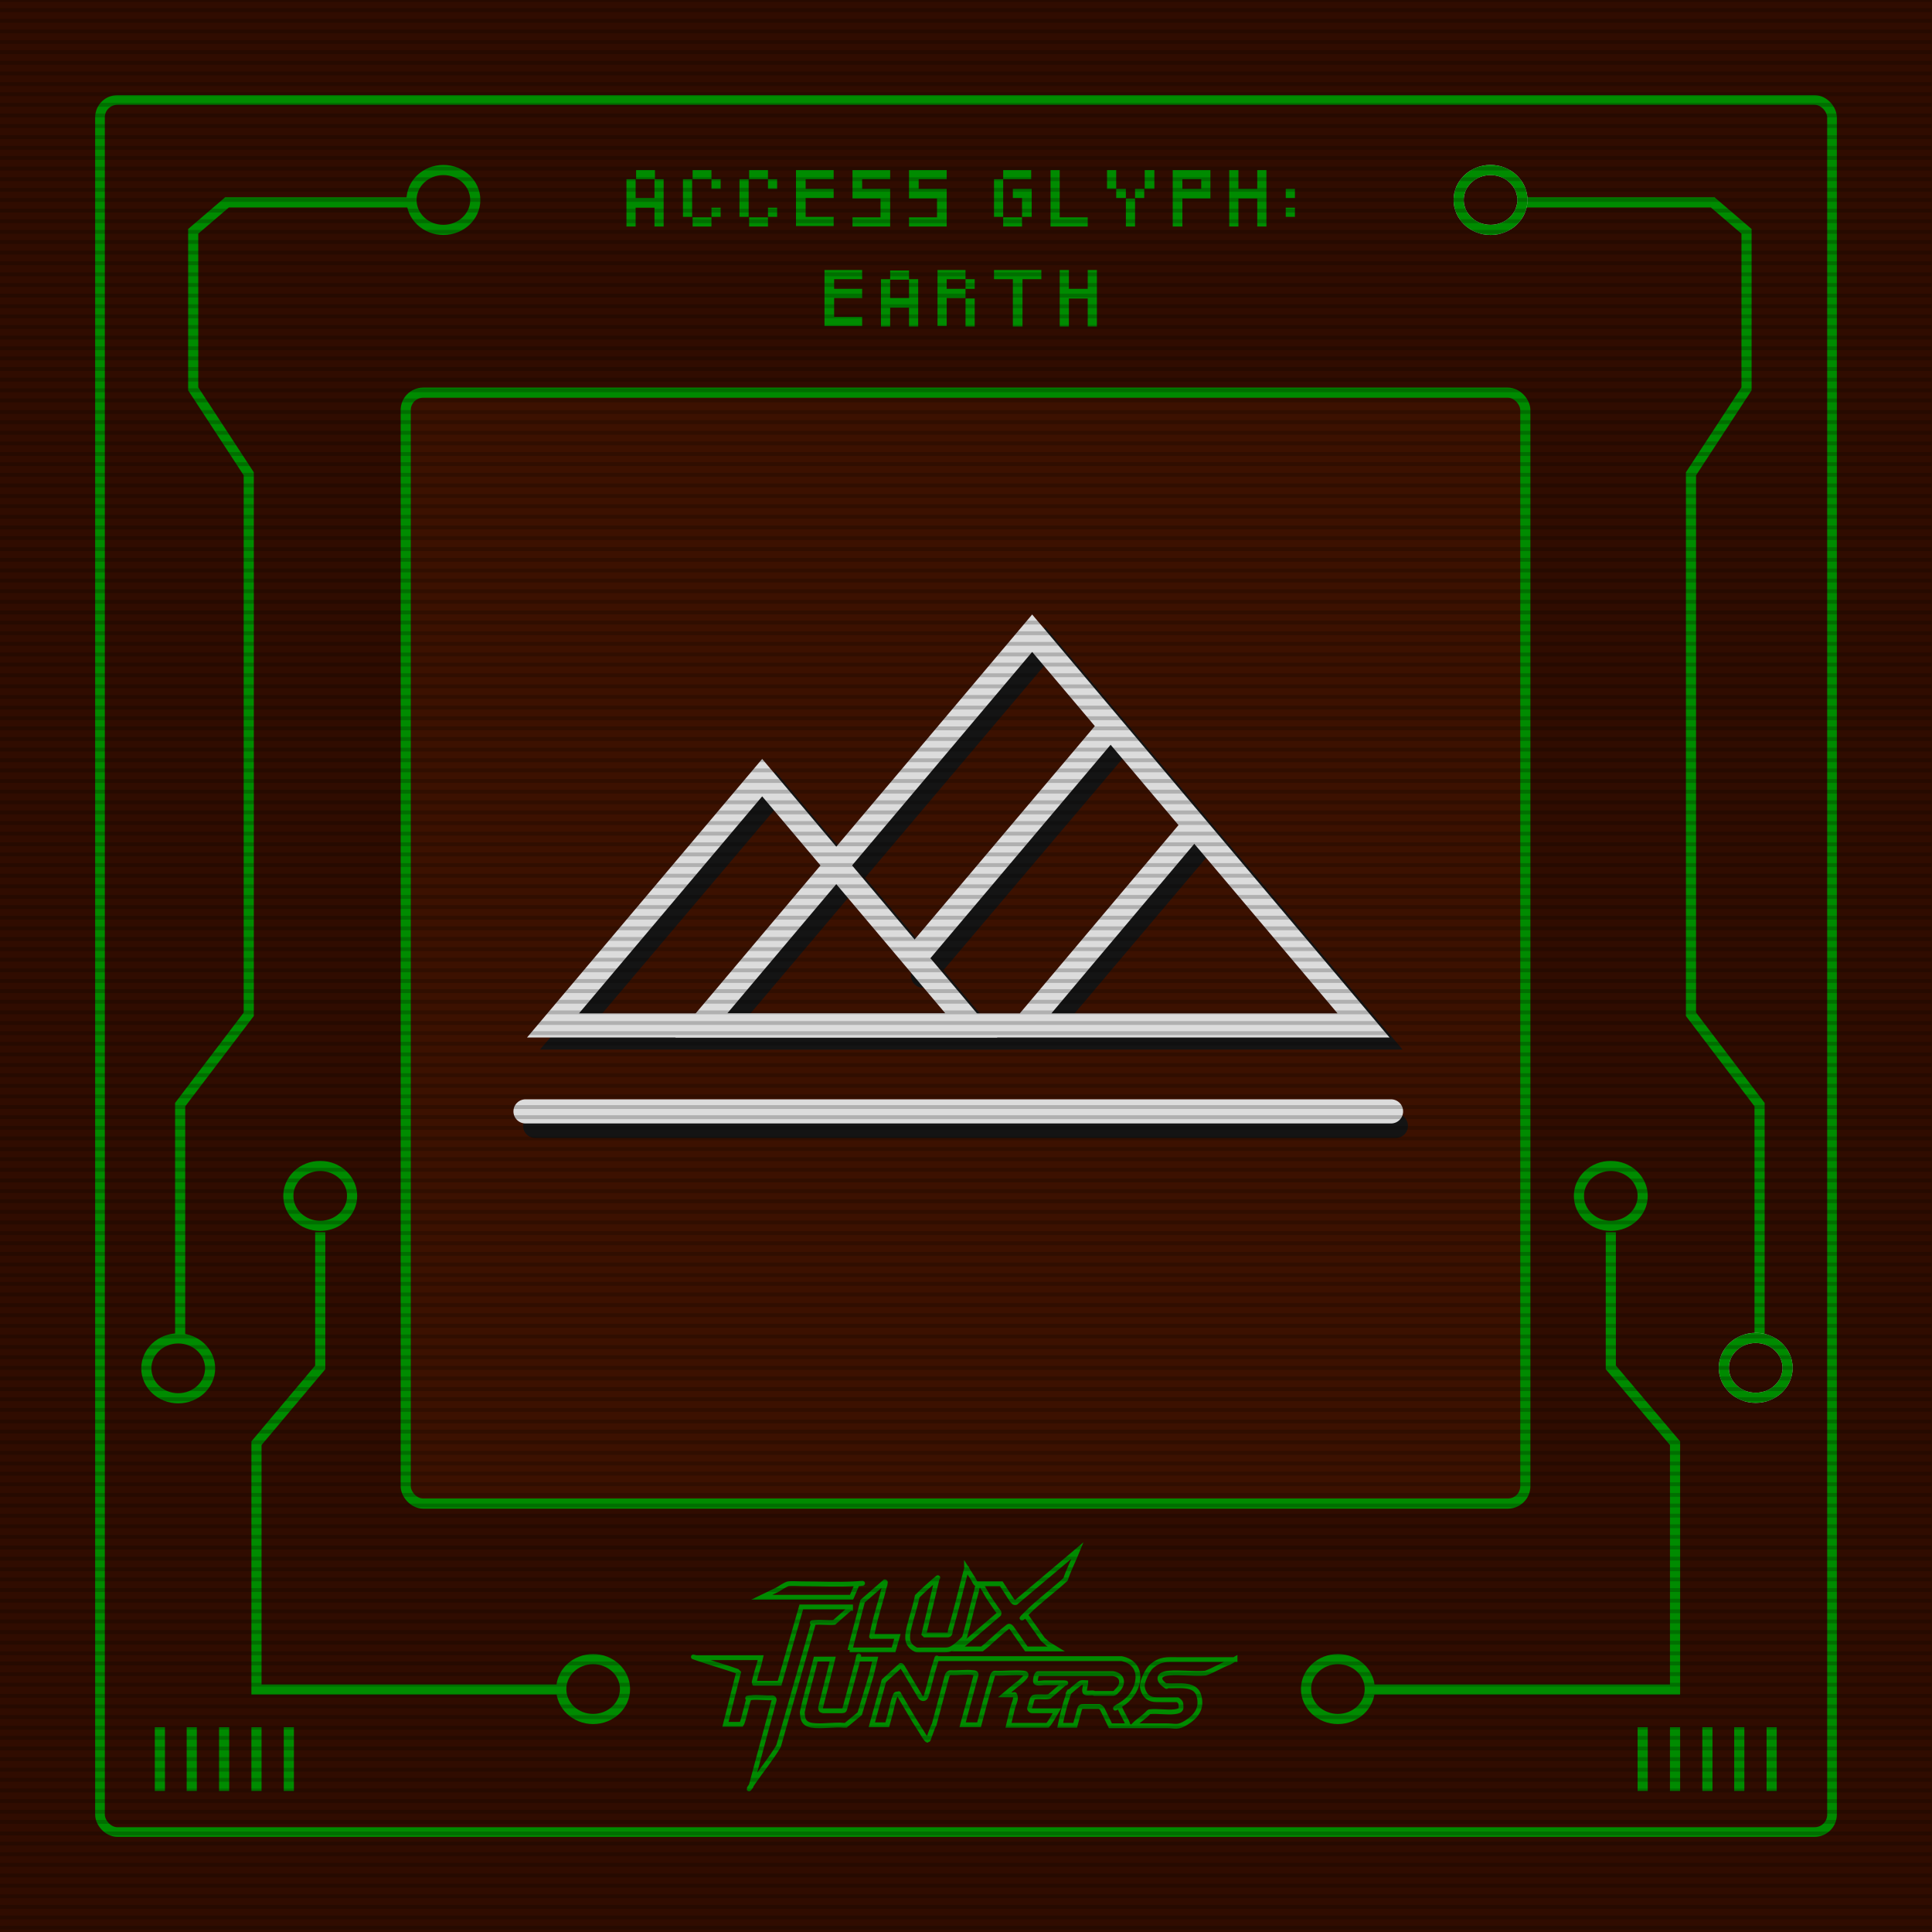
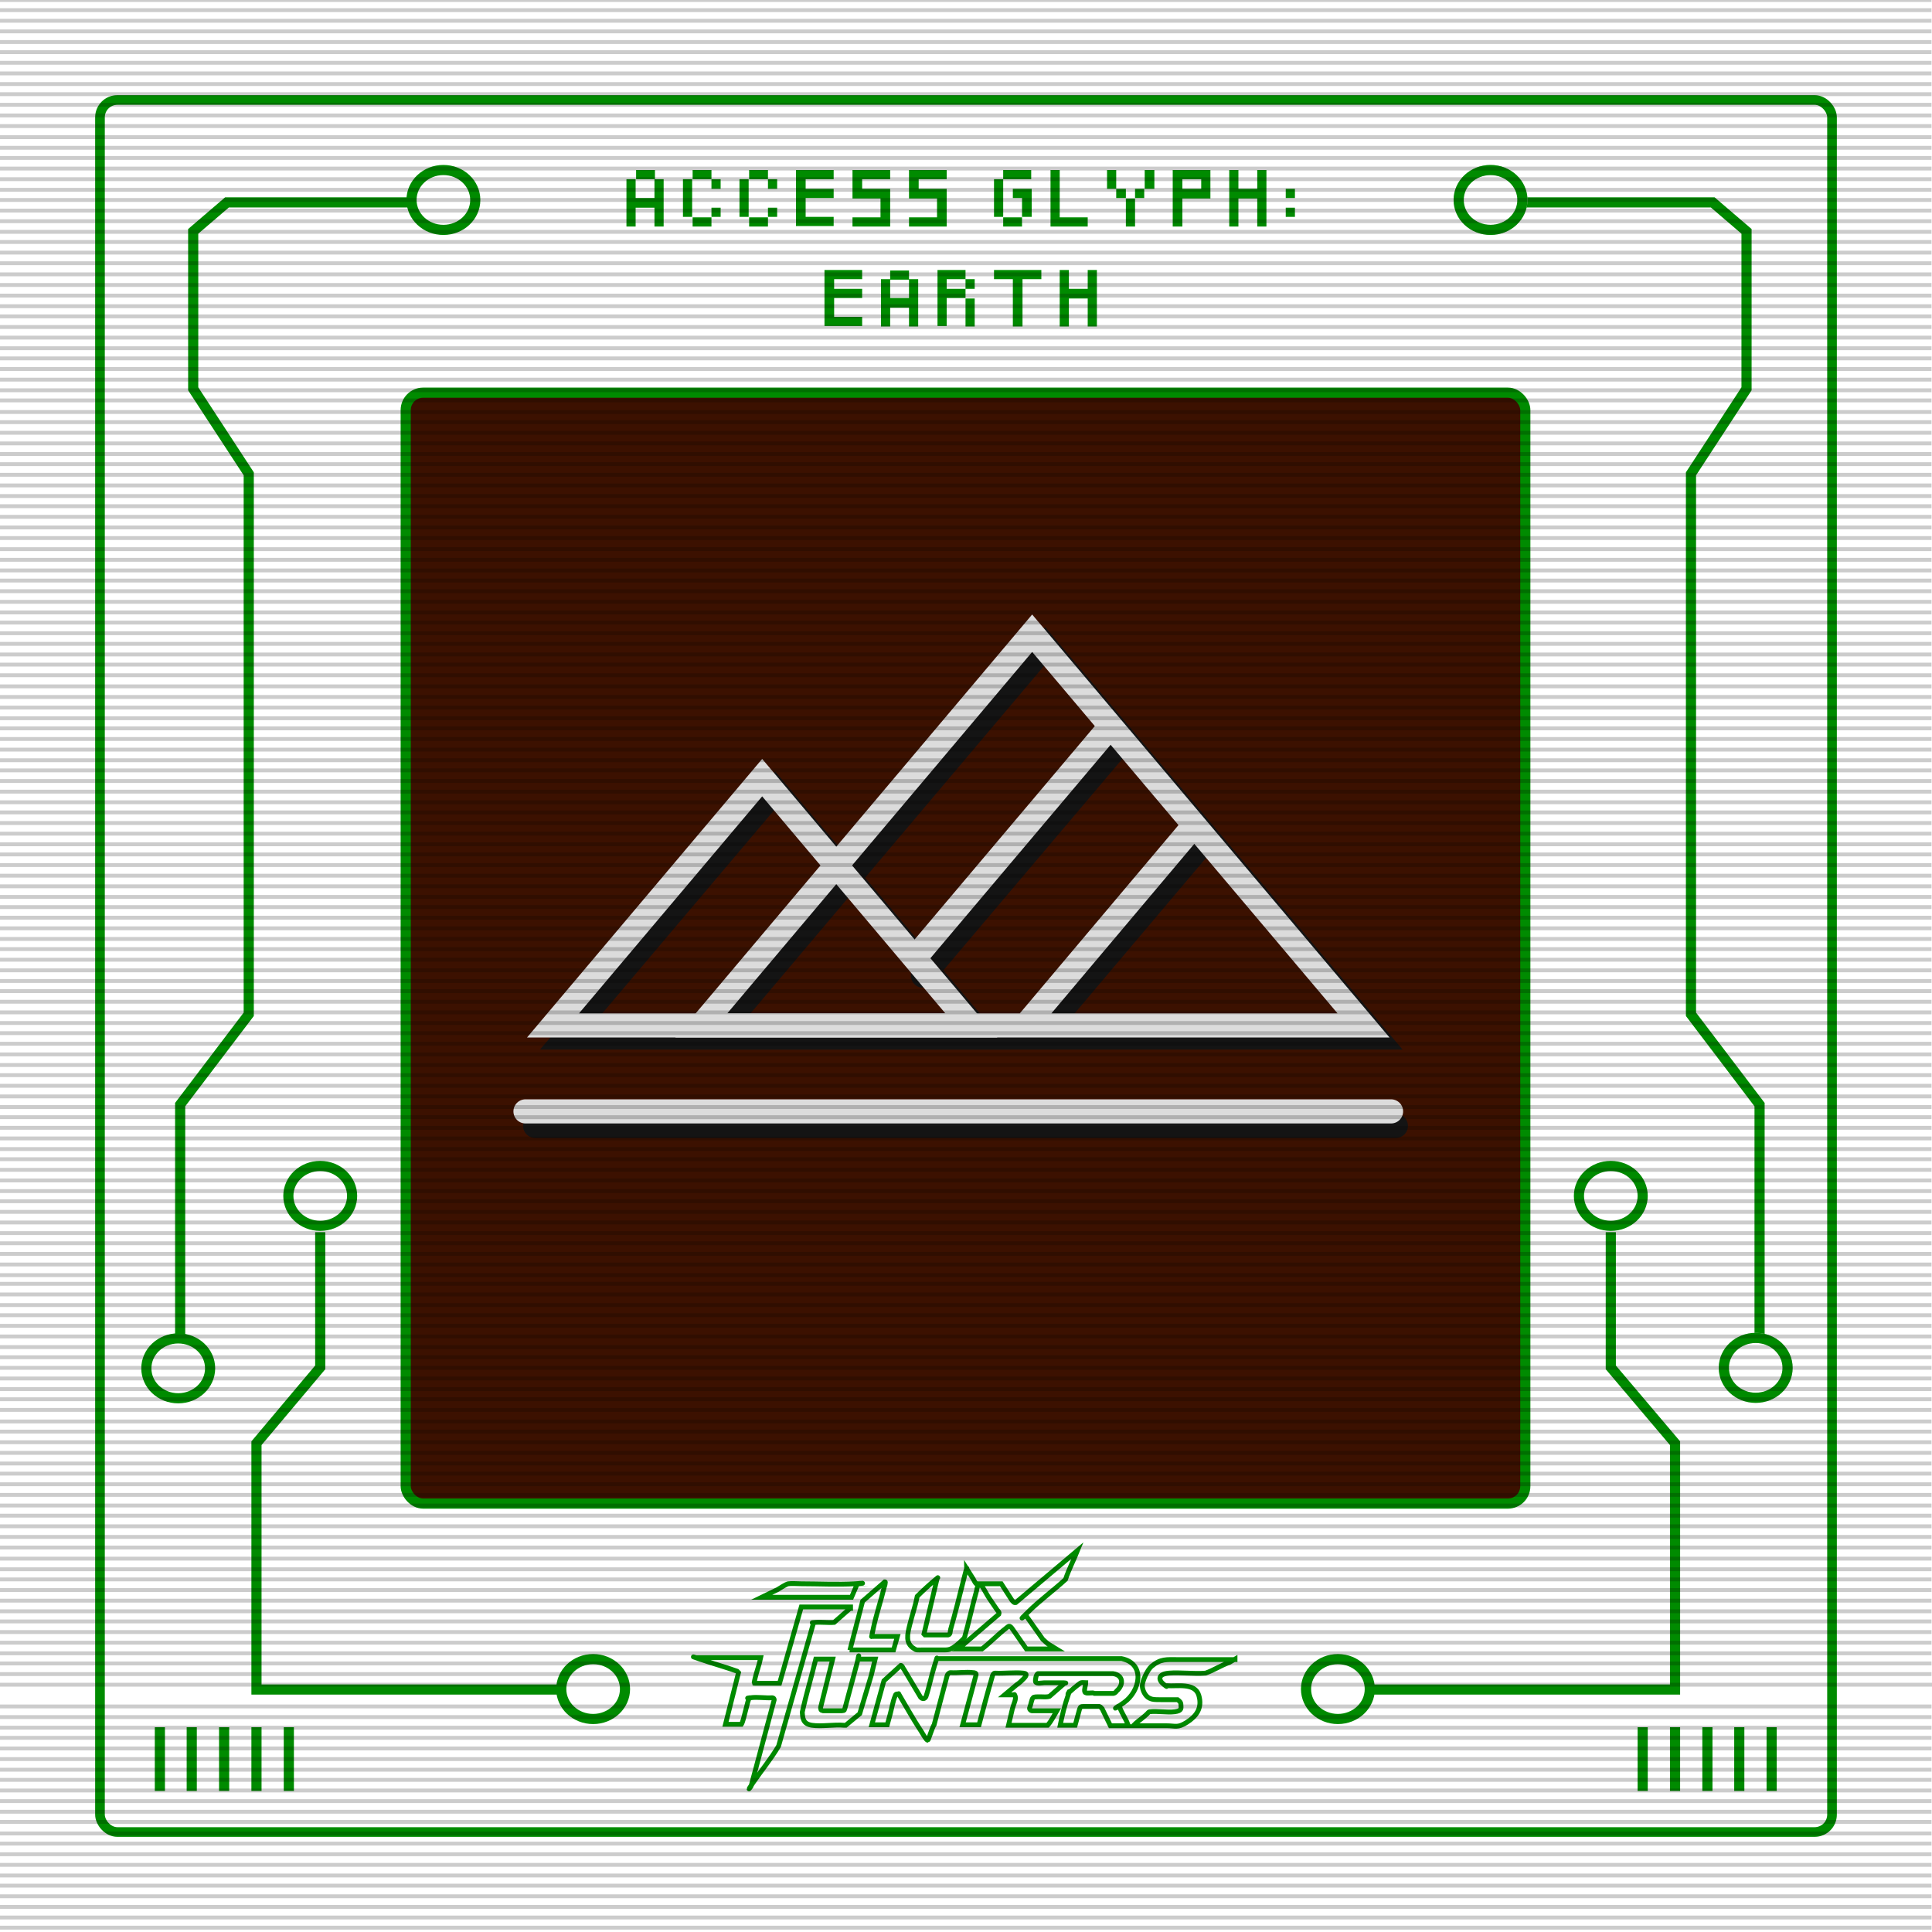
<svg xmlns="http://www.w3.org/2000/svg" viewBox="0 0 400 400">
  <style>.O{stroke:#008b00}.P{stroke-miterlimit:10}.Q{stroke-width:2.1}.R{stroke-linecap:round}</style>
-   <path d="M0,0h400v400H0V0Z" fill="#300c00" />
  <rect x="84" y="81.3" width="231.8" height="230" rx="3.6" fill="#3c1100" />
  <g fill="none">
    <g class="P">
      <rect x="84" y="81.3" width="231.8" height="230" rx="3.6" class="O Q" />
      <g stroke-width="5">
        <g class="R">
          <path d="M110.8 233.1H289" stroke="#141414" />
          <path d="M108.8 230.1H288" stroke="#dcdcdc" />
        </g>
        <g stroke="#141414">
          <path d="M160.5,163.6l-43.3,51.2h86.6l-43.3-51.2h0Z" />
          <path d="M216.4 133.7l-68.5 81.1H285l-68.6-81.1h0zM191.1 202l40.8-48.2m-16.9 61l34.4-40.7" class="R" />
        </g>
        <g stroke="#dcdcdc">
          <path d="M157.8 161l-43.3 51.3h86.6L157.8 161z" />
          <path d="M213.7 131.1l-68.5 81.2h137.1l-68.6-81.2h0zm-24.1 67l39.6-46.9m-16.3 60.4l33.8-40.1" class="R" />
        </g>
      </g>
      <g class="O">
        <path d="M33.1 357.6v13.2m6.6-13.2v13.2m6.7-13.2v13.2m6.7-13.2v13.2m6.7-13.2v13.2m280.3-13.2v13.2m6.7-13.2v13.2m6.7-13.2v13.2m6.6-13.2v13.2m6.7-13.2v13.2" class="Q" />
        <rect x="20.7" y="20.7" width="358.6" height="358.6" rx="3.6" stroke-width="2" />
      </g>
    </g>
    <g class="Q">
      <ellipse cx="91.8" cy="41.4" rx="6.6" ry="6.2" class="O" />
      <path d="M85.7 41.9H47l-7 6v32.6l11.5 17.6V210l-14.2 18.7V277m327 0v-48.3L350.1 210V98.1l11.5-17.6V47.9l-7-6h-38.7" class="P O" />
      <ellipse cx="36.9" cy="283.3" rx="6.6" ry="6.2" class="O" />
      <g stroke="#c8c8c8">
        <ellipse cx="308.6" cy="41.4" rx="6.6" ry="6.2" />
        <ellipse cx="363.5" cy="283.2" rx="6.6" ry="6.2" />
      </g>
      <g class="O">
        <ellipse cx="308.6" cy="41.4" rx="6.6" ry="6.2" />
        <ellipse cx="363.5" cy="283.2" rx="6.6" ry="6.2" />
        <path d="M116.2 349.8H53.1v-51l13.2-15.7v-28" class="P" />
        <ellipse cx="66.3" cy="247.6" rx="6.6" ry="6.2" />
        <ellipse cx="122.8" cy="349.7" rx="6.6" ry="6.2" />
        <path d="M283.6,349.8h63.2v-51l-13.3-15.7v-28" class="P" />
        <ellipse cx="333.5" cy="247.6" rx="6.6" ry="6.2" />
        <ellipse cx="277" cy="349.7" rx="6.6" ry="6.2" />
      </g>
    </g>
    <g class="P O">
      <path d="M233.7 357.3h-3.8l-1.7-3.5c-.2-.2-.3-.4-.6-.5h-3.2c-.7 0-.7.1-.9.6l-.9 3.3h-3.1c.4-2 .9-4.1 1.6-6.1s0-.2 0-.4 2.4-2.2 2.7-2.3.7 0 1 0c0 .5-.4 1.4-.2 1.9s1.6 0 2 .3h3.9c.5-.1.6-.4.7-.5 1.5-1.3 1.4-3.3-.8-3.6h-15.5c-.4.1-.6 1.4-.5 1.7.2.5 1.4.2 1.8.2h4c.9.1.2 0 .2.1l-3.1 2.7c-.6.2-1.3.1-1.9.1h-.5c-.2 0-.9 0-1 .2-.3.2-.5 1.6-.7 2s.3.7.4.7h5.2c-.6 1-1.1 2.1-1.9 3h-8.1l.8-3.4c.3-1.1.8-2 .6-2.6s-.2-.3-.3-.3H208l2.5-2.1c.5-.3 1-.8 1.4-1.2s1-1.1 0-1.2c-1.8-.2-4 .1-5.9 0-.3 0-.4.3-.5.5-1 3.4-1.9 6.8-2.8 10.2h-3.4l2.8-10.4c0-.3-.3-.4-.6-.4-1.5-.2-3.2.1-4.7 0-.3 0-.6.3-.7.6l-2.7 10.2c-.3.3-1.2 3.2-1.3 3.2s-.2-.1-.3-.2c-.5-.6-1-1.6-1.5-2.3-1.3-2-2.4-4-3.6-6s-.3-.8-.7-1-.6 0-.7.4c-.4.9-.7 2.6-1 3.7l-.6 2.2h-3.2l2.5-9.1 3.5-3.2c.3 0 .5.7.7.9l3.4 5.7c.4.4.8.4 1.1-.1.7-2.1 1.1-4.3 1.8-6.5s.4-1.4.5-1.4h38.2c5 1 3.9 6.7.5 9.1s-.8.3-.9.7c-.1.6 1.6 3.1 1.7 3.9l.2.2zm22-13.8l-1.2.7c-1.7.6-3.2 1.6-4.9 2.2-2.4.2-5.3-.2-7.6 0s-2.2 1.4-1.1 2.3.4.2.7.3c2 .2 5.8-.7 6.6 2s-.6 4.4-2.5 5.6-2.3.7-4.2.7h-6.9c.8-.8 1.7-1.4 2.5-2.1s.5-.6.9-.8c1.6-.2 3.6.2 5.2 0s1.3-.8 1.3-1.4-.3-.8-.7-1.1h-3.5c-1.2 0-1.7 0-2.3-.3-.9-.4-1.5-1.7-1.5-2.6s1-3.2 1.9-4c1.9-1.6 3.1-1.4 5.4-1.4h11.9zM176 333l-3.3 2.9c-1.2.1-2.7-.1-3.9 0s-.3 0-.4.2l-7.2 25.4c-1.6 2.7-3.6 5.1-5.3 7.6s-.2.5-.4.7l4.8-17.9c0-.2-.2-.4-.4-.4-1.4.1-3.1-.2-4.5 0s-.1 0-.2 0c-.4.2-1.2 4.8-1.7 5.5h-3.3l2.7-10.7-.3-.3c-2.5-.9-5.1-1.6-7.7-2.5s-.6-.2-.7-.3h13.3c-.3 1.5-.9 3-1.2 4.4s-.2.7.1.9h5l4.5-15.8h10.2v.3zm31.3-5.1l2.2 3.4c.2.2.4.6.8.5l12.8-10.8c-.8 2-1.8 3.9-2.5 6-2.5 2.3-5.4 4.4-7.8 6.8s-.5.4-.3.8l3.4 4.8 1 .9 1.8 1.1h-6.2l-3-4.3c-.5-.6-.6-.5-1.2 0-1.7 1.3-3.3 3-5 4.3h-4.9l8.4-7.2c.2-.5-.3-.7-.5-1.1-.5-.7-1-1.5-1.5-2.2s-1.3-2.4-1.7-2.7-.4 0-.4-.3h4.6z" />
      <path d="M172.4 343.5l-2.5 10c0 .4 0 .6.5.7h3.4c.9 0 1 0 1.1-.4l2.5-9.3c.8-3.1.1-1 .3-1h3.5l-.8 3.3-2.4 8-2.9 2.4h-.3c-2.1-.2-4.7.3-6.7 0s-1.9-1.7-2-2.7c.8-3.7 1.9-7.3 2.8-11h3.5zm30.3-15.5c0 .2-.2.3-.3.5s-.2.6-.2.8c-.9 3.2-1.6 6.5-2.5 9.7-.2.4-1.5 1.5-1.9 1.8-1.2.9-1.6.8-3.1.8H191c-1.2 0-1.2.1-1.8-.3-1.8-1.1-1.3-3-.9-4.7s1.2-4 1.6-6.1c1.1-1.1 2.4-2.3 3.6-3.3s.4-.4.5-.3l-2.7 11.4.2.2h4.8c.5-.1.4-.7.5-1.1 1-3.5 1.9-7.1 2.8-10.7s.5-1.3.5-2l1.2 1.9c.4.5.6 1.6 1.4 1.5h0zM176 341.5l2.6-10 4.6-4q.1 0 .1.1c0 .2-.1.7-.2.9-.7 2.9-1.7 5.8-2.3 8.7s-.3 1.1-.1 1.4.2.2.2.2h4.9l-.8 2.8h-9.1.1zm1.5-13.6l-1.2 2.8h-18.6l3.3-1.6c.5-.3 1.7-1.1 2.2-1.2.7-.1 1.9 0 2.7 0 3.6 0 7.5.2 11.1 0s.4-.1.6 0h-.1z" />
    </g>
  </g>
  <path d="M129.7 46.9v-9.8h1.9V41h3.9v-3.9h1.9v9.8h-1.9V43h-3.9v3.9h-1.9zm2-9.8v-1.9h3.9v1.9h-3.9zm9.7 7.8v-7.8h1.9v7.8h-1.9zm2-7.8v-1.9h3.9v1.9h-3.9zm0 9.8V45h3.9v1.9h-3.9zm3.9-7.8v-2h1.9v2h-1.9zm0 5.8V43h1.9v1.9h-1.9zm5.8 0v-7.8h1.9v7.8h-1.9zm2-7.8v-1.9h3.9v1.9h-3.9zm0 9.8V45h3.9v1.9h-3.9zm3.9-7.8v-2h1.9v2H159zm0 5.8V43h1.9v1.9H159zm5.8 2V35.2h7.8v1.9h-5.8v2h5.8V41h-5.8v3.9h5.8v1.9h-7.8zm11.7 0V45h5.8v-3.9h-5.8v-5.9h7.8v1.9h-5.8v2h5.8v7.8h-7.8zm11.7 0V45h5.8v-3.9h-5.8v-5.9h7.8v1.9h-5.8v2h5.8v7.8h-7.8zm17.6-2v-7.8h1.9v7.8h-1.9zm1.9-7.8v-1.9h5.8v1.9h-5.8zm0 9.8V45h3.9v1.9h-3.9zm3.9-2V41h-1.9v-1.9h3.9v5.8h-2zm5.9 2V35.2h1.9V45h5.8v1.9h-7.8.1zm11.7-7.8v-3.9h1.9v3.9h-1.9zm1.9 1.9v-1.9h2V41h-2zm2 5.9v-5.8h1.9v5.8h-1.9zM235 41v-1.9h1.9V41H235zm2-1.9v-3.9h2v3.9h-2zm5.8 7.8V35.2h7.8v5.9h-5.8v5.8h-2zm5.9-7.8v-2h-3.9v2h3.9zm5.8 7.8V35.2h1.9v3.9h3.9v-3.9h1.9v11.7h-1.9v-5.8h-3.9v5.8h-1.9zm11.7-5.9v-1.9h1.9V41h-1.9zm0 3.9V43h1.9v1.9h-1.9zm-95.5 22.7V55.9h7.8v1.9h-5.8v2h5.8v1.9h-5.8v3.9h5.8v1.9h-7.8zm11.7 0v-9.8h1.9v3.9h3.9v-3.9h1.9v9.8h-1.9v-3.9h-3.9v3.9h-1.9zm1.9-9.7V56h3.9v1.9h-3.9zm9.8 9.7V55.9h5.8v1.9H196v2h3.9v1.9H196v5.8h-1.9zm5.8-7.8v-2h1.9v2h-1.9zm0 7.8v-5.8h1.9v5.8h-1.9zm9.8 0v-9.8h-3.9v-1.9h9.8v1.9h-3.9v9.8h-2zm9.7 0V55.9h1.9v3.9h3.9v-3.9h1.9v11.7h-1.9v-5.8h-3.9v5.8h-1.9z" fill="#008b00" />
  <g opacity=".2" class="P">
    <path d="M0,0h399.9M0,2.1h399.9M0,4.3h399.9M0,6.5h399.9M0,8.7h399.9M0,10.8h399.9M0,13h399.9M0,15.2h399.9M0,17.4h399.9M0,19.5h399.9M0,21.7h399.9M0,23.9h399.9M0,26.1h399.9M0,28.4h399.9M0,30.6h399.9M0,32.7h399.9M0,34.9h399.9M0,37.1h399.9M0,39.3h399.9M0,41.4h399.9M0,43.6h399.9M0,45.8h399.9M0,48h399.9M0,50.1h399.9M0,52.3h399.9M0,54.5h399.9M0,56.8h399.9M0,59h399.9M0,61.2h399.9M0,63.4h399.9M0,65.5h399.9M0,67.7h399.9M0,69.9h399.9M0,72.1h399.9M0,74.2h399.9M0,76.4h399.9M0,78.6h399.9M0,80.8h399.9M0,82.9h399.9M0,85.3h399.9M0,87.4h399.9M0,89.6h399.9M0,91.8h399.9M0,94h399.9M0,96.1h399.9M0,98.3h399.9M0,100.5h399.9M0,102.7h399.9M0,104.8h399.9M0,107h399.9M0,109.2h399.9M0,111.4h399.9M0,113.7h399.9M0,115.9h399.9M0,118.1h399.9M0,120.2h399.9M0,122.4h399.9M0,124.6h399.9M0,126.8h399.9M0,128.9h399.9M0,131.1h399.9M0,133.3h399.9M0,135.5h399.9M0,137.6h399.9M0,139.8h399.9M0,142.1h399.9M0,144.3h399.9M0,146.5h399.9M0,148.7h399.9M0,150.8h399.9M0,153h399.9M0,155.2h399.9M0,157.4h399.9M0,159.5h399.9M0,161.7h399.9M0,163.9h399.9M0,166.1h399.9M0,168.2h399.9M0,170.4h399.9M0,172.6h399.9M0,174.8h399.9M0,176.9h399.9M0,179.1h399.9M0,181.3h399.9M0,183.5h399.9M0,185.7h399.9M0,187.8h399.9M0,190h399.9M0,192.2h399.9M0,194.4h399.9M0,196.5h399.9M0,198.7h399.9M0,200.9h399.9M0,203.1h399.9M0,205.2h399.9M0,207.4h399.9M0,209.6h399.9M0,211.8h399.9M0,213.9h399.9M0,216.1h399.9M0,218.3h399.9M0,220.5h399.9M0,222.6h399.9M0,224.8h399.9M0,227h399.9M0,229.2h399.9M0,231.3h399.9M0,233.5h399.9M0,235.7h399.9M0,237.9h399.9M0,240h399.9M0,242.2h399.9M0,244.4h399.9M0,246.6h399.9M0,248.7h399.9M0,250.9h399.9M0,253.1h399.9M0,255.3h399.9M0,257.4h399.9M0,259.6h399.9M0,261.8h399.9M0,264h399.9" fill="none" stroke="#000" stroke-width=".8" />
  </g>
  <g opacity=".2" class="P">
-     <path d="M0,265.8h399.9M0,268h399.9M0,270.2h399.9M0,272.3h399.9M0,274.5h399.9M0,276.7h399.9M0,278.9h399.9M0,281h399.9M0,283.2h399.9M0,285.4h399.9M0,287.6h399.9M0,289.7h399.9M0,291.9h399.9M0,294.3h399.9M0,296.4h399.9M0,298.6h399.9M0,300.8h399.9M0,303h399.9M0,305.1h399.9M0,307.3h399.9M0,309.5h399.9M0,311.7h399.9M0,313.8h399.9M0,316h399.9M0,318.2h399.9M0,320.4h399.9M0,322.7h399.9M0,324.9h399.9M0,327h399.9M0,329.2h399.9M0,331.4h399.9M0,333.6h399.9M0,335.7h399.9M0,337.9h399.9M0,340.1h399.9M0,342.3h399.9M0,344.4h399.9M0,346.6h399.9M0,348.8h399.9M0,351.1h399.9M0,353.3h399.9M0,355.5h399.9M0,357.7h399.9M0,359.8h399.9M0,362h399.9M0,364.2h399.9M0,366.4h399.9M0,368.5h399.9M0,370.7h399.9M0,372.9h399.9M0,375.1h399.9M0,377.2h399.9M0,379.6h399.9M0,381.7h399.9M0,383.9h399.9M0,386.1h399.9M0,388.3h399.9M0,390.4h399.9M0,392.6h399.9M0,394.8h399.9M0,397h399.9M0,399.1h399.9" fill="none" stroke="#000" stroke-width=".8" />
+     <path d="M0,265.8h399.9M0,268h399.9M0,270.2h399.9M0,272.3h399.9M0,274.5h399.9M0,276.7h399.9M0,278.9h399.9M0,281h399.9M0,283.2h399.9M0,285.4h399.9M0,287.6h399.9M0,289.7h399.9M0,291.9h399.9M0,294.3h399.9M0,296.4h399.9M0,298.6h399.9M0,300.8h399.9M0,303h399.9M0,305.1h399.9M0,307.3h399.9M0,309.5h399.9M0,311.7h399.9M0,313.8h399.9M0,316h399.9M0,318.2h399.9M0,320.4h399.9M0,322.7h399.9M0,324.9h399.9M0,327h399.9M0,329.2h399.9M0,331.4h399.9M0,333.6h399.9M0,335.7h399.9M0,337.9h399.9M0,340.1h399.9M0,342.3h399.9M0,344.4h399.9M0,346.6h399.9M0,348.8h399.9h399.9M0,353.3h399.9M0,355.5h399.9M0,357.7h399.9M0,359.8h399.9M0,362h399.9M0,364.2h399.9M0,366.4h399.9M0,368.5h399.9M0,370.7h399.9M0,372.9h399.9M0,375.1h399.9M0,377.2h399.9M0,379.6h399.9M0,381.7h399.9M0,383.9h399.9M0,386.1h399.9M0,388.3h399.9M0,390.4h399.9M0,392.6h399.9M0,394.8h399.9M0,397h399.9M0,399.1h399.9" fill="none" stroke="#000" stroke-width=".8" />
  </g>
</svg>